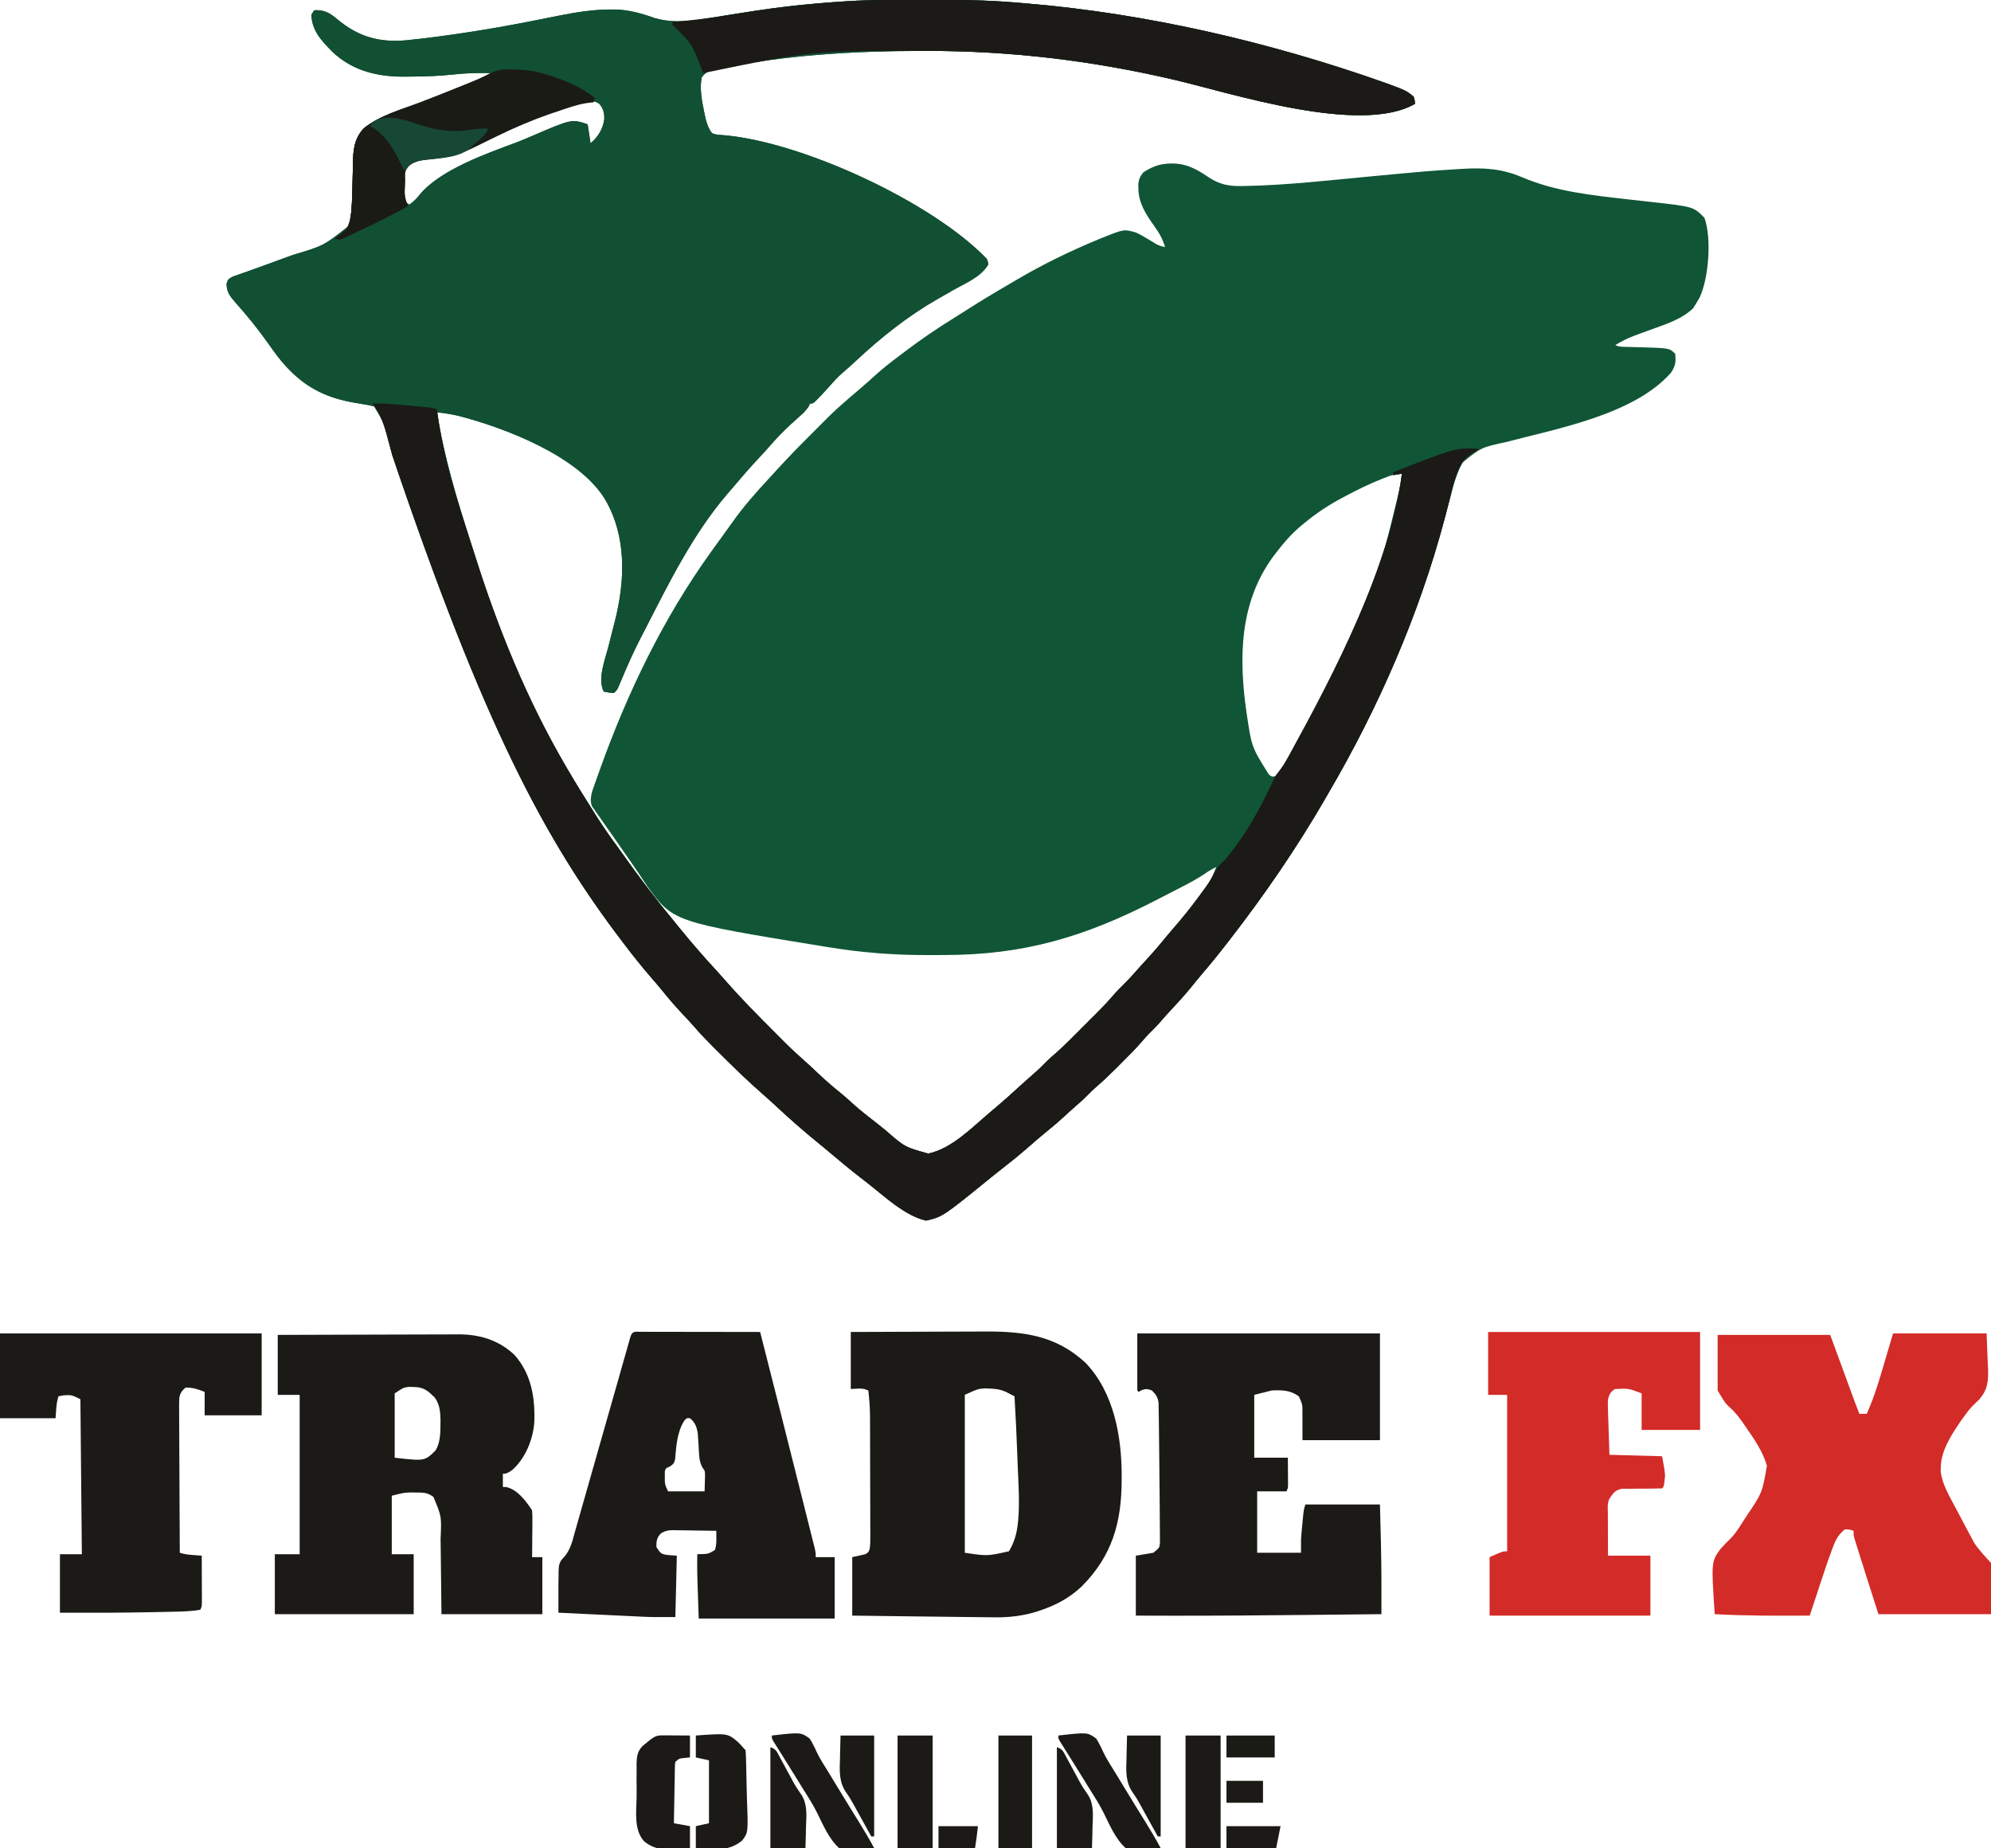
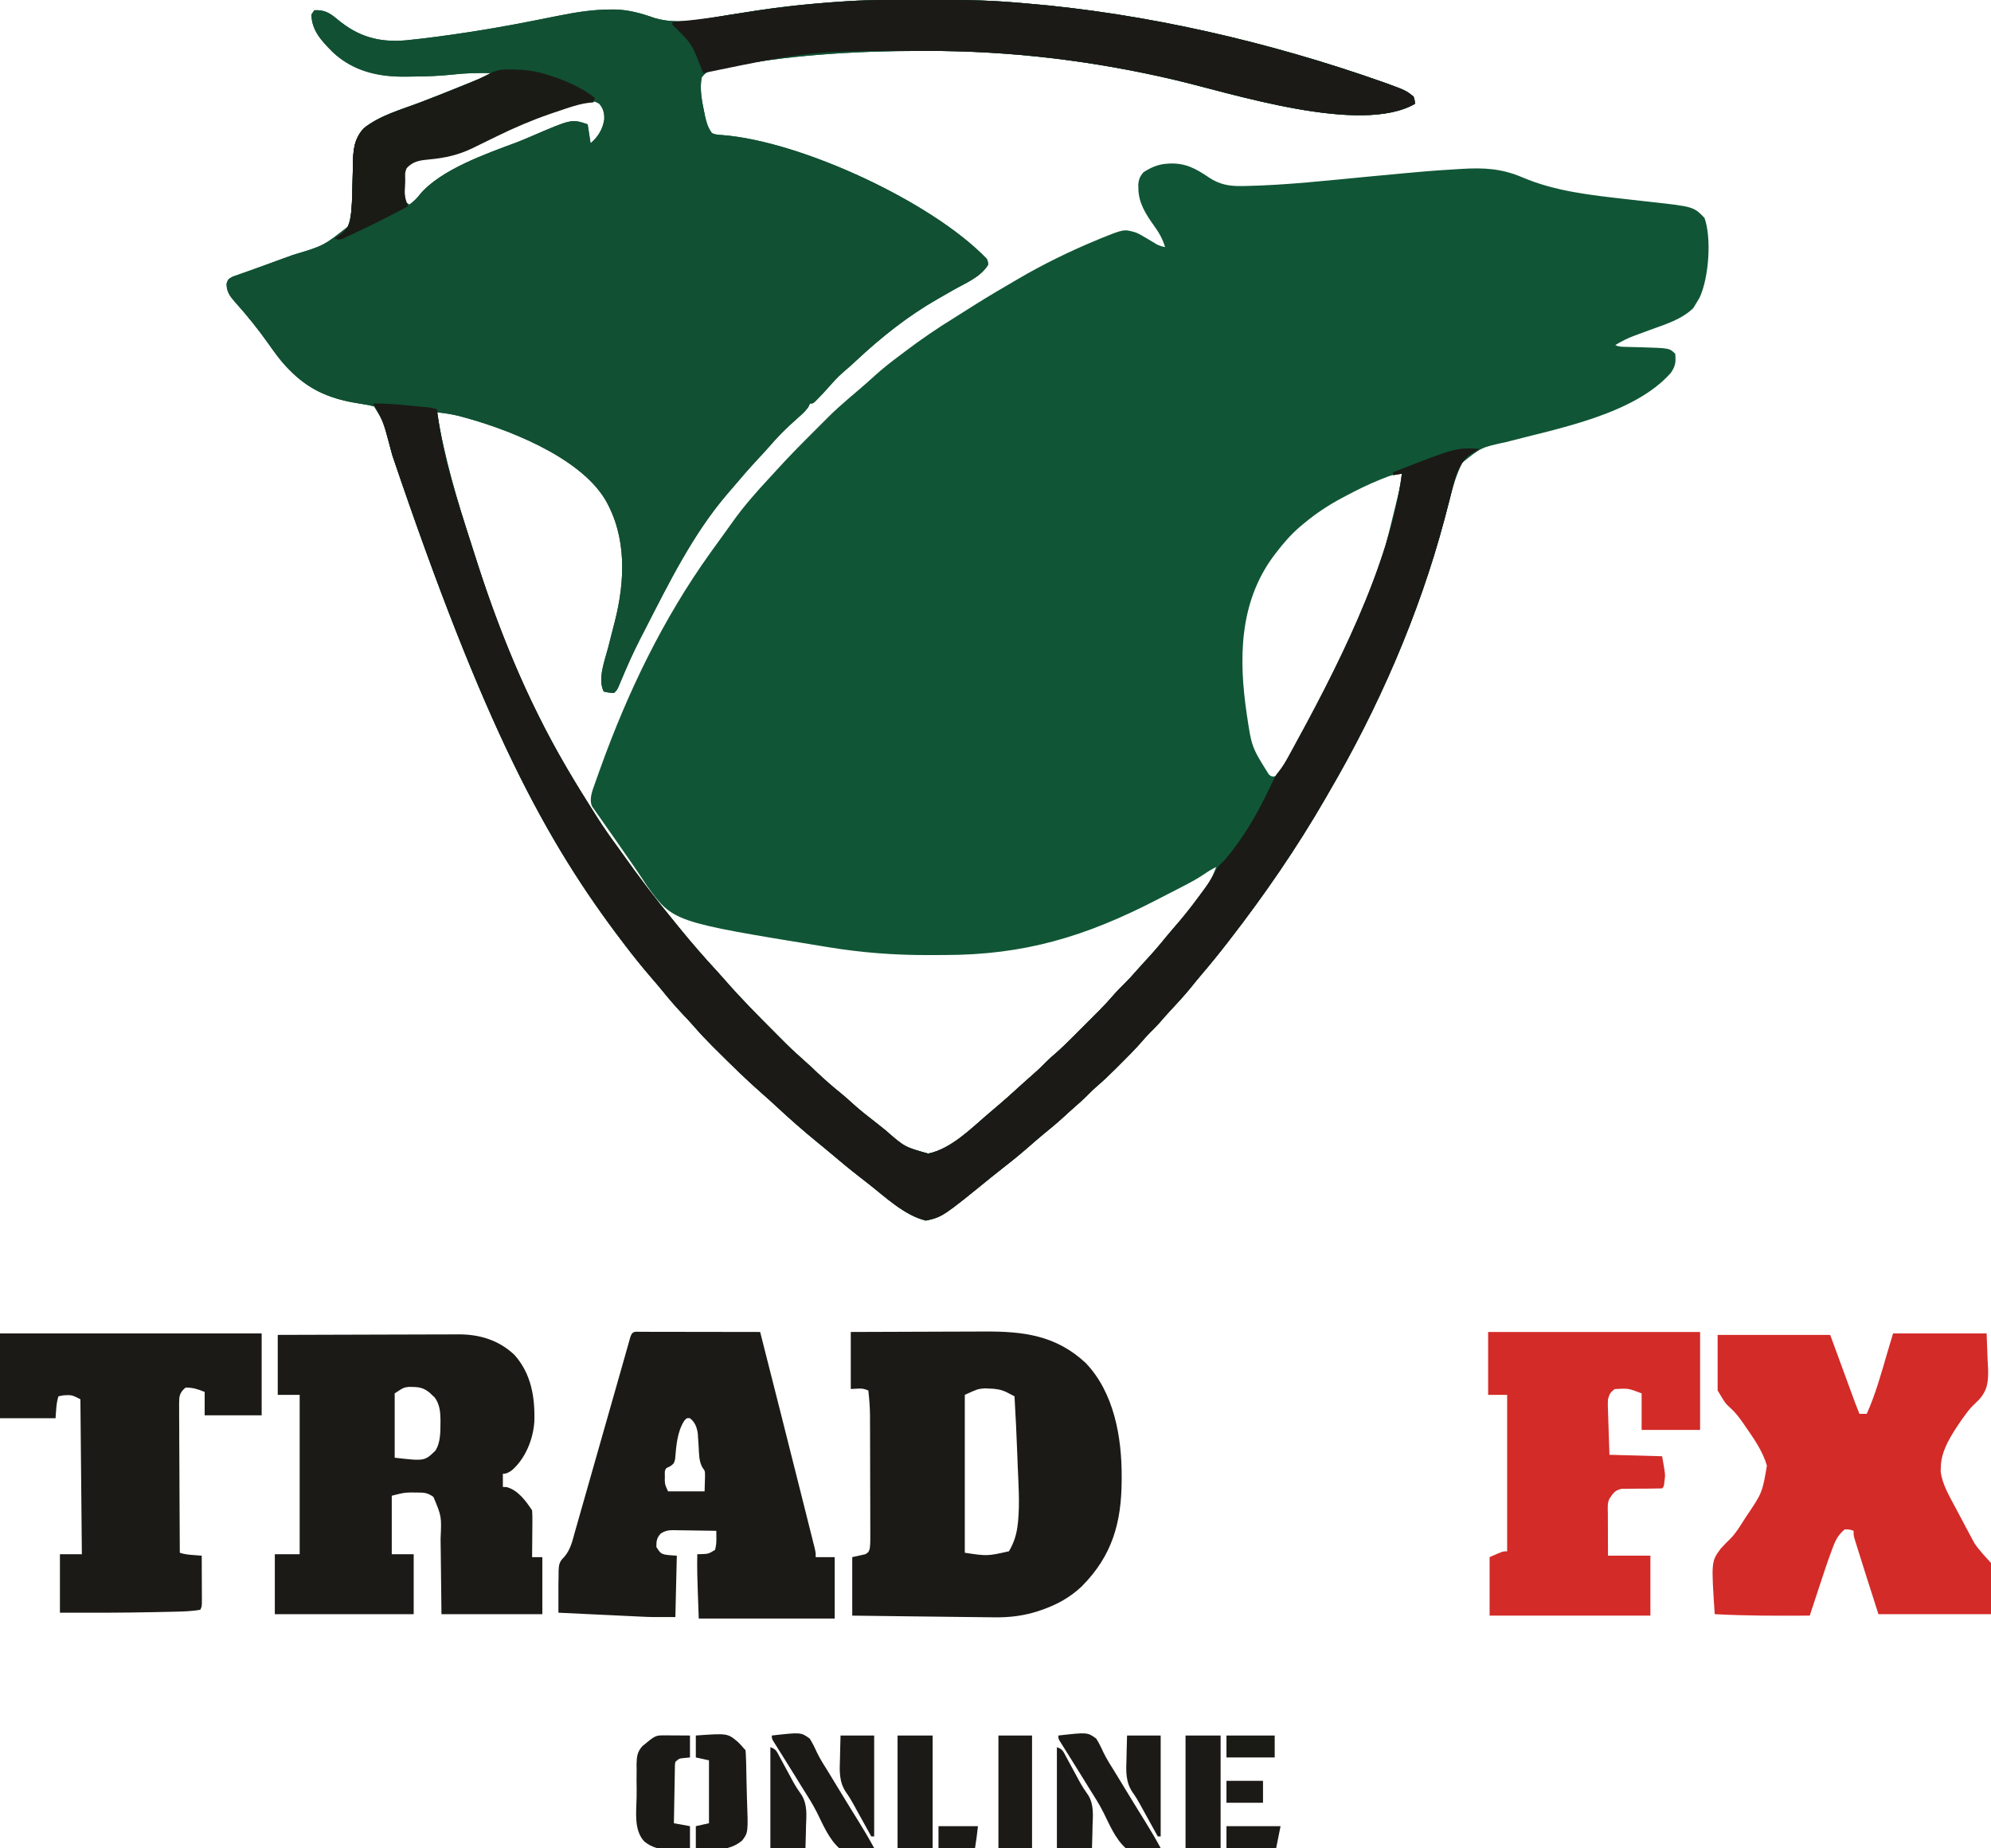
<svg xmlns="http://www.w3.org/2000/svg" version="1.1" width="1362" height="1264">
  <path d="M0 0 C0.719 0 1.437 0.001 2.178 0.001 C23.599 0.011 44.96 0.128 66.313 2.007 C68.502 2.199 70.692 2.381 72.882 2.562 C154.608 9.44 238.327 28.801 315.688 56.062 C316.636 56.396 317.585 56.729 318.562 57.072 C332.002 62.007 332.002 62.007 337.375 66.188 C338.181 68.878 338.181 68.878 338.375 71.188 C301.03 92.733 213.219 64.035 174.056 54.844 C117.894 41.669 61.949 34.939 4.188 35 C2.571 35.001 2.571 35.001 0.921 35.002 C-45.313 35.071 -92.765 37.802 -138.125 47.188 C-138.844 47.329 -139.562 47.471 -140.302 47.617 C-144.493 48.56 -147.145 49.611 -149.625 53.188 C-151.138 61.117 -149.411 69.448 -147.812 77.25 C-147.648 78.059 -147.482 78.868 -147.312 79.701 C-146.353 84.013 -145.306 87.578 -142.625 91.188 C-140.227 92.386 -138.116 92.398 -135.475 92.578 C-81.709 96.737 7.905 138.211 45.375 177.188 C46.223 179.234 46.223 179.234 46.375 181.188 C41.302 189.772 30.536 193.948 22.164 198.754 C21.04 199.4 19.916 200.046 18.759 200.711 C16.514 201.998 14.267 203.28 12.017 204.556 C-8.648 216.357 -26.797 230.842 -44.143 247.034 C-46.999 249.699 -49.89 252.294 -52.875 254.812 C-56.722 258.134 -60.018 261.872 -63.379 265.676 C-65.556 268.11 -67.778 270.479 -70.062 272.812 C-70.701 273.465 -71.339 274.117 -71.996 274.789 C-73.625 276.188 -73.625 276.188 -75.625 276.188 C-75.829 276.729 -76.032 277.27 -76.242 277.828 C-78.179 281.133 -80.915 283.422 -83.75 285.938 C-84.933 287.009 -86.116 288.082 -87.297 289.156 C-87.87 289.676 -88.443 290.195 -89.033 290.73 C-94.228 295.486 -99.01 300.542 -103.598 305.879 C-106.113 308.743 -108.714 311.525 -111.312 314.312 C-117.124 320.57 -122.709 326.999 -128.215 333.525 C-129.538 335.084 -130.876 336.631 -132.215 338.176 C-155.606 365.484 -172.058 398.915 -188.37 430.741 C-189.503 432.949 -190.645 435.153 -191.789 437.355 C-196.377 446.277 -200.404 455.405 -204.301 464.648 C-204.705 465.597 -205.108 466.546 -205.523 467.523 C-206.06 468.8 -206.06 468.8 -206.607 470.103 C-207.625 472.188 -207.625 472.188 -209.625 474.188 C-213.188 473.938 -213.188 473.938 -216.625 473.188 C-220.954 464.53 -215.906 451.988 -213.625 443.188 C-212.724 439.672 -211.828 436.155 -210.938 432.636 C-210.328 430.231 -209.711 427.826 -209.088 425.424 C-201.961 397.465 -200.787 367.432 -215.617 341.859 C-233.62 312.015 -284.462 292.649 -316.49 284.492 C-321.177 283.383 -325.839 282.714 -330.625 282.188 C-325.832 312.921 -316.885 342.594 -307.272 372.108 C-305.836 376.524 -304.425 380.947 -303.02 385.373 C-287.603 433.898 -268.338 480.134 -242.625 524.188 C-241.891 525.447 -241.891 525.447 -241.142 526.731 C-235.104 537.041 -228.792 547.172 -222.375 557.25 C-221.401 558.784 -221.401 558.784 -220.407 560.349 C-216.048 567.147 -211.418 573.691 -206.625 580.188 C-205.737 581.423 -204.853 582.661 -203.973 583.902 C-198.641 591.422 -193.205 598.849 -187.625 606.188 C-187.223 606.717 -186.821 607.247 -186.406 607.793 C-180.633 615.389 -174.701 622.83 -168.625 630.188 C-167.187 631.958 -165.75 633.729 -164.312 635.5 C-156.251 645.343 -147.954 654.954 -139.293 664.273 C-137.224 666.533 -135.195 668.812 -133.184 671.121 C-122.537 683.325 -111.123 694.793 -99.688 706.25 C-99.054 706.886 -98.42 707.522 -97.768 708.178 C-88.806 717.188 -88.806 717.188 -79.367 725.69 C-76.248 728.371 -73.297 731.234 -70.312 734.062 C-65.086 738.982 -59.766 743.641 -54.156 748.121 C-51.624 750.189 -49.218 752.349 -46.812 754.562 C-41.263 759.612 -35.38 764.177 -29.448 768.763 C-27.629 770.185 -25.832 771.63 -24.039 773.086 C-10.751 784.708 -10.751 784.708 5.375 789.188 C21.512 785.79 35.159 771.498 47.375 761.188 C48.01 760.653 48.645 760.119 49.299 759.568 C56.584 753.424 63.699 747.126 70.691 740.652 C72.992 738.539 75.322 736.476 77.688 734.438 C80.772 731.766 83.643 728.944 86.499 726.032 C88.319 724.243 90.198 722.577 92.136 720.918 C96.148 717.429 99.94 713.768 103.691 710.004 C104.352 709.345 105.012 708.686 105.692 708.006 C107.075 706.624 108.458 705.239 109.839 703.854 C111.932 701.755 114.031 699.662 116.131 697.568 C117.485 696.214 118.838 694.859 120.191 693.504 C120.808 692.889 121.425 692.274 122.061 691.641 C125.82 687.862 129.386 683.963 132.861 679.921 C134.768 677.737 136.795 675.706 138.875 673.688 C142.224 670.378 145.374 666.98 148.438 663.406 C150.361 661.204 152.335 659.055 154.324 656.912 C159.087 651.777 163.627 646.533 168.016 641.07 C169.686 639.03 171.369 637.033 173.109 635.055 C178.993 628.359 184.521 621.489 189.812 614.312 C190.681 613.136 190.681 613.136 191.567 611.936 C198.336 603.235 198.336 603.235 202.375 593.188 C199.485 594.557 196.916 596.13 194.293 597.957 C189.283 601.332 184.06 604.125 178.688 606.875 C177.176 607.654 177.176 607.654 175.634 608.448 C173.551 609.519 171.466 610.586 169.38 611.651 C166.641 613.052 163.91 614.466 161.18 615.883 C112.668 640.832 71.034 653.376 16.308 653.373 C12.577 653.375 8.846 653.393 5.115 653.412 C-18.036 653.469 -40.604 651.722 -63.438 647.938 C-64.38 647.784 -65.323 647.631 -66.295 647.473 C-169.247 630.705 -169.247 630.705 -187.152 605.91 C-187.965 604.697 -188.768 603.476 -189.562 602.25 C-190.512 600.827 -191.462 599.405 -192.414 597.984 C-192.925 597.217 -193.436 596.449 -193.962 595.658 C-196.395 592.044 -198.898 588.48 -201.399 584.912 C-204.136 581.002 -206.85 577.076 -209.564 573.151 C-211.626 570.187 -213.711 567.24 -215.797 564.293 C-217.095 562.425 -218.392 560.557 -219.688 558.688 C-220.608 557.407 -220.608 557.407 -221.548 556.101 C-222.377 554.891 -222.377 554.891 -223.223 553.656 C-223.713 552.96 -224.203 552.263 -224.707 551.545 C-226.723 546.367 -224.341 540.853 -222.578 535.848 C-222.152 534.637 -221.727 533.425 -221.288 532.177 C-220.818 530.868 -220.347 529.559 -219.875 528.25 C-219.633 527.575 -219.392 526.9 -219.143 526.205 C-200.338 473.793 -176.156 423.552 -143.625 378.188 C-143.098 377.451 -142.571 376.714 -142.027 375.955 C-138.722 371.343 -135.394 366.748 -132.054 362.16 C-130.829 360.469 -129.618 358.767 -128.41 357.062 C-120.909 346.509 -112.372 336.85 -103.572 327.37 C-101.708 325.361 -99.856 323.343 -98.01 321.316 C-90.53 313.105 -82.78 305.188 -74.915 297.347 C-72.86 295.297 -70.811 293.243 -68.762 291.188 C-67.43 289.856 -66.098 288.526 -64.766 287.195 C-64.166 286.594 -63.567 285.993 -62.95 285.374 C-58.67 281.117 -54.208 277.115 -49.625 273.188 C-49.006 272.656 -48.386 272.125 -47.748 271.578 C-46.084 270.154 -44.417 268.733 -42.75 267.312 C-38.624 263.793 -34.554 260.235 -30.562 256.562 C-25.458 251.946 -20.063 247.754 -14.556 243.634 C-13.199 242.618 -11.846 241.597 -10.495 240.573 C0.343 232.362 11.414 224.789 22.991 217.664 C26.213 215.668 29.406 213.629 32.601 211.59 C41.336 206.027 50.168 200.664 59.137 195.487 C61.485 194.124 63.821 192.74 66.156 191.355 C83.952 180.89 102.479 171.871 121.562 164 C122.44 163.638 123.318 163.275 124.222 162.902 C139.239 156.872 139.239 156.872 147.375 159.188 C150.266 160.473 152.932 162.034 155.625 163.688 C157.003 164.515 158.383 165.338 159.766 166.156 C160.364 166.522 160.963 166.887 161.579 167.264 C163.491 168.247 165.277 168.747 167.375 169.188 C165.763 163.705 163.32 159.439 160 154.812 C154.367 146.962 149.273 139.188 149.125 129.312 C149.099 128.284 149.073 127.255 149.047 126.195 C149.428 122.697 150.217 120.954 152.375 118.188 C157.154 114.93 162.576 112.55 168.375 112.188 C169.124 112.137 169.873 112.087 170.645 112.035 C181.497 111.618 188.669 115.663 197.44 121.607 C204.547 126.308 210.992 127.552 219.5 127.438 C220.657 127.423 220.657 127.423 221.838 127.408 C250.325 126.864 278.787 123.579 307.133 120.917 C347.564 117.12 347.564 117.12 366.57 115.938 C367.851 115.857 369.133 115.777 370.453 115.695 C385.65 114.805 397.705 115.454 411.812 121.5 C434.487 131.129 458.645 133.633 482.941 136.406 C483.862 136.512 484.784 136.618 485.732 136.728 C490.305 137.254 494.879 137.77 499.456 138.262 C528.876 141.518 528.876 141.518 536.375 149.188 C541.365 163.146 539.335 190.383 533 203.812 C532.155 205.288 531.284 206.75 530.375 208.188 C529.818 209.095 529.261 210.002 528.688 210.938 C520.653 218.755 509.488 222.046 499.188 225.812 C496.9 226.654 494.613 227.498 492.33 228.35 C490.92 228.875 489.509 229.394 488.095 229.906 C483.555 231.592 479.528 233.692 475.375 236.188 C477.973 237.486 479.964 237.365 482.871 237.434 C484.547 237.483 484.547 237.483 486.256 237.533 C488.592 237.593 490.928 237.651 493.264 237.705 C512.474 238.287 512.474 238.287 516.375 242.188 C516.834 247.785 516.629 250.482 513.375 255.188 C488.2 283.731 435.932 293.238 400.648 302.535 C383.716 306.191 383.716 306.191 370.739 316.603 C366.793 324.498 364.415 332.389 362.279 340.903 C361.247 344.999 360.162 349.081 359.078 353.164 C358.746 354.418 358.746 354.418 358.407 355.697 C341.026 420.79 313.363 484.101 279.375 542.188 C278.542 543.632 277.71 545.078 276.879 546.523 C257.371 580.285 235.261 612.39 211.375 643.188 C210.893 643.811 210.411 644.435 209.914 645.078 C204.114 652.577 198.148 659.9 191.988 667.105 C189.584 669.924 187.257 672.799 184.938 675.688 C180.567 681.063 175.894 686.116 171.168 691.176 C168.913 693.594 166.72 696.056 164.562 698.562 C161.91 701.633 159.102 704.484 156.206 707.324 C154.486 709.074 152.896 710.876 151.309 712.746 C146.754 717.982 141.853 722.855 136.938 727.75 C136.035 728.657 135.132 729.564 134.201 730.498 C129.632 735.061 125.02 739.501 120.095 743.681 C118.272 745.278 116.571 746.958 114.875 748.688 C111.908 751.702 108.802 754.487 105.598 757.246 C103.045 759.476 100.556 761.768 98.062 764.062 C93.622 768.113 89.056 771.943 84.379 775.715 C80.878 778.596 77.472 781.575 74.062 784.562 C68.151 789.726 62.096 794.645 55.891 799.449 C53.502 801.299 51.141 803.176 48.797 805.082 C15.18 832.407 15.18 832.407 3.812 835 C-10.848 831.535 -24.282 818.611 -35.969 809.48 C-37.674 808.149 -39.384 806.825 -41.094 805.5 C-48.054 800.09 -54.848 794.522 -61.551 788.797 C-64.332 786.425 -67.158 784.113 -70 781.812 C-79.976 773.678 -89.664 765.205 -99.062 756.409 C-101.839 753.813 -104.655 751.276 -107.523 748.781 C-118.693 739.049 -129.263 728.644 -139.75 718.188 C-140.626 717.316 -141.502 716.444 -142.405 715.546 C-146.771 711.17 -150.988 706.73 -155.016 702.042 C-157.592 699.073 -160.303 696.234 -163 693.375 C-167.648 688.408 -172.07 683.332 -176.324 678.02 C-178.984 674.745 -181.738 671.563 -184.5 668.375 C-190.438 661.484 -196.1 654.413 -201.625 647.188 C-202.191 646.448 -202.757 645.708 -203.34 644.945 C-256.642 575.022 -298.25 497.586 -361.195 311.759 C-361.525 310.539 -361.856 309.319 -362.196 308.062 C-362.816 305.774 -363.43 303.484 -364.039 301.193 C-367.13 288.878 -367.13 288.878 -373.625 278.188 C-376.094 277.495 -378.296 277.039 -380.812 276.688 C-382.262 276.446 -383.712 276.201 -385.16 275.953 C-385.902 275.829 -386.643 275.704 -387.407 275.576 C-405.091 272.478 -419.021 266.141 -431.625 253.188 C-432.7 252.091 -432.7 252.091 -433.797 250.973 C-438.23 246.212 -441.975 241.004 -445.708 235.692 C-452.803 225.619 -460.515 216.063 -468.742 206.893 C-472.368 202.774 -474.613 199.809 -474.638 194.242 C-473.625 191.188 -473.625 191.188 -470.407 189.369 C-468.952 188.836 -467.487 188.329 -466.016 187.844 C-465.218 187.558 -464.421 187.272 -463.599 186.977 C-461.862 186.356 -460.121 185.745 -458.377 185.143 C-454.633 183.843 -450.918 182.469 -447.199 181.1 C-444.26 180.018 -441.318 178.943 -438.375 177.871 C-436.894 177.331 -436.894 177.331 -435.383 176.781 C-433.371 176.05 -431.359 175.321 -429.346 174.594 C-408.232 168.279 -408.232 168.279 -391.625 155.188 C-390.011 150.663 -389.32 146.468 -389.062 141.688 C-389.025 141.042 -388.987 140.396 -388.949 139.73 C-388.716 135.346 -388.589 130.961 -388.494 126.571 C-388.433 123.807 -388.364 121.044 -388.296 118.28 C-388.251 116.221 -388.222 114.163 -388.193 112.104 C-387.981 103.019 -387.32 94.861 -380.797 87.949 C-369.933 79.137 -355.035 75.128 -342.116 70.21 C-332.717 66.631 -323.38 62.911 -314.062 59.125 C-313.376 58.847 -312.69 58.57 -311.983 58.284 C-310.028 57.493 -308.074 56.698 -306.121 55.902 C-305.009 55.45 -303.897 54.997 -302.752 54.531 C-299.644 53.196 -296.634 51.731 -293.625 50.188 C-302.51 49.978 -311.167 50.164 -320 51.188 C-329.038 52.165 -338.049 52.47 -347.133 52.542 C-348.642 52.555 -350.15 52.576 -351.659 52.604 C-370.571 52.925 -388.301 48.945 -402.371 35.484 C-409.776 27.938 -416.257 21.242 -416.625 10.188 C-415.965 9.197 -415.305 8.207 -414.625 7.188 C-407.723 6.83 -404.13 8.958 -398.938 13.312 C-384.686 25.221 -370.554 29.348 -352.105 27.777 C-337.696 26.351 -323.373 24.384 -309.062 22.188 C-308.137 22.045 -307.211 21.903 -306.257 21.757 C-293.95 19.848 -281.712 17.667 -269.488 15.285 C-268.194 15.035 -266.9 14.785 -265.566 14.527 C-259.21 13.297 -252.86 12.043 -246.517 10.744 C-235.015 8.451 -223.841 6.737 -212.09 6.688 C-211.104 6.682 -210.119 6.676 -209.103 6.671 C-199.568 6.844 -190.771 9.333 -181.837 12.523 C-165.863 17.32 -148.19 13.168 -132.211 10.569 C-125.555 9.491 -118.893 8.463 -112.227 7.453 C-111.561 7.352 -110.895 7.251 -110.209 7.147 C-97.571 5.242 -84.92 3.789 -72.188 2.688 C-71.33 2.612 -70.472 2.537 -69.588 2.459 C-63.937 1.97 -58.285 1.552 -52.625 1.188 C-51.843 1.136 -51.06 1.085 -50.254 1.032 C-33.517 -0.02 -16.763 -0.014 0 0 Z M-231.617 70.219 C-232.393 70.448 -233.169 70.677 -233.968 70.913 C-235.221 71.296 -235.221 71.296 -236.5 71.688 C-237.382 71.957 -238.264 72.226 -239.173 72.503 C-258.007 78.346 -275.802 85.784 -293.625 94.188 C-297.953 96.219 -302.288 98.237 -306.625 100.25 C-307.61 100.715 -308.594 101.18 -309.609 101.659 C-318.722 105.89 -327.126 107.52 -337.09 108.311 C-343.27 108.895 -347.666 110 -351.969 114.805 C-354.095 119.147 -354.218 122.547 -354.125 127.312 C-354.14 128.11 -354.156 128.908 -354.172 129.73 C-354.145 133.693 -354.123 135.561 -351.594 138.742 C-350.944 139.219 -350.294 139.696 -349.625 140.188 C-346.638 137.991 -344.48 135.992 -342.25 133 C-327.933 116.064 -296.565 105.138 -276.211 97.574 C-272.602 96.179 -269.057 94.673 -265.505 93.141 C-238.558 81.543 -238.558 81.543 -227.625 85.188 C-226.635 91.623 -226.635 91.623 -225.625 98.188 C-220.545 93.813 -217.354 88.718 -216.273 82.004 C-216.09 77.591 -216.821 74.592 -219.625 71.188 C-223.558 68.523 -227.214 68.915 -231.617 70.219 Z M317.125 327.188 C316.327 327.502 315.529 327.817 314.708 328.141 C306.684 331.368 299.004 335.126 291.375 339.188 C290.365 339.717 290.365 339.717 289.335 340.258 C279.596 345.397 270.838 351.143 262.375 358.188 C261.033 359.299 261.033 359.299 259.664 360.434 C253.468 365.782 248.311 371.67 243.375 378.188 C242.622 379.175 241.869 380.162 241.094 381.18 C218.062 412.809 217.708 450.943 223.223 488.371 C226.592 511.136 226.592 511.136 238.402 529.922 C240.265 531.367 240.265 531.367 242.375 531.188 C247.219 528.765 249.763 523.086 252.312 518.5 C252.695 517.812 253.078 517.124 253.472 516.415 C305.645 425.976 305.645 425.976 329.5 327.688 C329.459 326.533 329.418 325.377 329.375 324.188 C324.768 324.188 321.33 325.517 317.125 327.188 Z " fill="#105636" transform="translate(629.625,-0.188)" />
  <path d="M0 0 C0.719 0 1.437 0.001 2.178 0.001 C23.599 0.011 44.96 0.128 66.313 2.007 C68.502 2.199 70.692 2.381 72.882 2.562 C154.608 9.44 238.327 28.801 315.688 56.062 C316.636 56.396 317.585 56.729 318.562 57.072 C332.002 62.007 332.002 62.007 337.375 66.188 C338.181 68.878 338.181 68.878 338.375 71.188 C301.03 92.733 213.219 64.035 174.056 54.844 C117.894 41.669 61.949 34.939 4.188 35 C2.571 35.001 2.571 35.001 0.921 35.002 C-45.313 35.071 -92.765 37.802 -138.125 47.188 C-138.844 47.329 -139.562 47.471 -140.302 47.617 C-144.493 48.56 -147.145 49.611 -149.625 53.188 C-151.138 61.117 -149.411 69.448 -147.812 77.25 C-147.648 78.059 -147.482 78.868 -147.312 79.701 C-146.353 84.013 -145.306 87.578 -142.625 91.188 C-140.227 92.386 -138.116 92.398 -135.475 92.578 C-81.709 96.737 7.905 138.211 45.375 177.188 C46.223 179.234 46.223 179.234 46.375 181.188 C41.302 189.772 30.536 193.948 22.164 198.754 C21.04 199.4 19.916 200.046 18.759 200.711 C16.514 201.998 14.267 203.28 12.017 204.556 C-8.648 216.357 -26.797 230.842 -44.143 247.034 C-46.999 249.699 -49.89 252.294 -52.875 254.812 C-56.722 258.134 -60.018 261.872 -63.379 265.676 C-65.556 268.11 -67.778 270.479 -70.062 272.812 C-70.701 273.465 -71.339 274.117 -71.996 274.789 C-73.625 276.188 -73.625 276.188 -75.625 276.188 C-75.829 276.729 -76.032 277.27 -76.242 277.828 C-78.179 281.133 -80.915 283.422 -83.75 285.938 C-84.933 287.009 -86.116 288.082 -87.297 289.156 C-87.87 289.676 -88.443 290.195 -89.033 290.73 C-94.228 295.486 -99.01 300.542 -103.598 305.879 C-106.113 308.743 -108.714 311.525 -111.312 314.312 C-117.124 320.57 -122.709 326.999 -128.215 333.525 C-129.538 335.084 -130.876 336.631 -132.215 338.176 C-155.606 365.484 -172.058 398.915 -188.37 430.741 C-189.503 432.949 -190.645 435.153 -191.789 437.355 C-196.377 446.277 -200.404 455.405 -204.301 464.648 C-204.705 465.597 -205.108 466.546 -205.523 467.523 C-206.06 468.8 -206.06 468.8 -206.607 470.103 C-207.625 472.188 -207.625 472.188 -209.625 474.188 C-213.188 473.938 -213.188 473.938 -216.625 473.188 C-220.954 464.53 -215.906 451.988 -213.625 443.188 C-212.724 439.672 -211.828 436.155 -210.938 432.636 C-210.328 430.231 -209.711 427.826 -209.088 425.424 C-201.961 397.465 -200.787 367.432 -215.617 341.859 C-233.62 312.015 -284.462 292.649 -316.49 284.492 C-321.177 283.383 -325.839 282.714 -330.625 282.188 C-325.832 312.921 -316.885 342.594 -307.272 372.108 C-305.836 376.524 -304.425 380.947 -303.02 385.373 C-287.603 433.898 -268.338 480.134 -242.625 524.188 C-241.891 525.447 -241.891 525.447 -241.142 526.731 C-235.104 537.041 -228.792 547.172 -222.375 557.25 C-221.401 558.784 -221.401 558.784 -220.407 560.349 C-216.048 567.147 -211.418 573.691 -206.625 580.188 C-205.737 581.423 -204.853 582.661 -203.973 583.902 C-198.641 591.422 -193.205 598.849 -187.625 606.188 C-187.223 606.717 -186.821 607.247 -186.406 607.793 C-180.633 615.389 -174.701 622.83 -168.625 630.188 C-167.187 631.958 -165.75 633.729 -164.312 635.5 C-156.251 645.343 -147.954 654.954 -139.293 664.273 C-137.224 666.533 -135.195 668.812 -133.184 671.121 C-122.537 683.325 -111.123 694.793 -99.688 706.25 C-99.054 706.886 -98.42 707.522 -97.768 708.178 C-88.806 717.188 -88.806 717.188 -79.367 725.69 C-76.248 728.371 -73.297 731.234 -70.312 734.062 C-65.086 738.982 -59.766 743.641 -54.156 748.121 C-51.624 750.189 -49.218 752.349 -46.812 754.562 C-41.263 759.612 -35.38 764.177 -29.448 768.763 C-27.629 770.185 -25.832 771.63 -24.039 773.086 C-10.751 784.708 -10.751 784.708 5.375 789.188 C21.512 785.79 35.159 771.498 47.375 761.188 C48.01 760.653 48.645 760.119 49.299 759.568 C56.584 753.424 63.699 747.126 70.691 740.652 C72.992 738.539 75.322 736.476 77.688 734.438 C80.772 731.766 83.643 728.944 86.499 726.032 C88.319 724.243 90.198 722.577 92.136 720.918 C96.148 717.429 99.94 713.768 103.691 710.004 C104.352 709.345 105.012 708.686 105.692 708.006 C107.075 706.624 108.458 705.239 109.839 703.854 C111.932 701.755 114.031 699.662 116.131 697.568 C117.485 696.214 118.838 694.859 120.191 693.504 C120.808 692.889 121.425 692.274 122.061 691.641 C125.82 687.862 129.386 683.963 132.861 679.921 C134.768 677.737 136.795 675.706 138.875 673.688 C142.224 670.378 145.374 666.98 148.438 663.406 C150.361 661.204 152.335 659.055 154.324 656.912 C159.087 651.777 163.627 646.533 168.016 641.07 C169.686 639.03 171.369 637.033 173.109 635.055 C178.993 628.359 184.521 621.489 189.812 614.312 C190.681 613.136 190.681 613.136 191.567 611.936 C197.49 603.845 197.49 603.845 202.367 595.107 C203.849 592.284 206.104 590.409 208.375 588.188 C220.65 573.679 230.266 557.314 238.375 540.188 C239.285 538.289 240.201 536.392 241.125 534.5 C241.47 533.774 241.816 533.049 242.172 532.301 C243.375 530.188 243.375 530.188 245.27 527.836 C247.617 524.883 249.485 521.786 251.312 518.5 C251.695 517.812 252.078 517.124 252.472 516.415 C283.382 460.14 320.825 388.365 329.375 324.188 C327.395 324.517 325.415 324.848 323.375 325.188 C323.375 324.527 323.375 323.868 323.375 323.188 C366.282 306.362 366.282 306.362 382.375 307.188 C379.375 309.188 379.375 309.188 376.062 311.062 C367.106 317.582 364.837 330.709 362.279 340.903 C361.247 344.999 360.162 349.081 359.078 353.164 C358.746 354.418 358.746 354.418 358.407 355.697 C341.026 420.79 313.363 484.101 279.375 542.188 C278.542 543.632 277.71 545.078 276.879 546.523 C257.371 580.285 235.261 612.39 211.375 643.188 C210.893 643.811 210.411 644.435 209.914 645.078 C204.114 652.577 198.148 659.9 191.988 667.105 C189.584 669.924 187.257 672.799 184.938 675.688 C180.567 681.063 175.894 686.116 171.168 691.176 C168.913 693.594 166.72 696.056 164.562 698.562 C161.91 701.633 159.102 704.484 156.206 707.324 C154.486 709.074 152.896 710.876 151.309 712.746 C146.754 717.982 141.853 722.855 136.938 727.75 C136.035 728.657 135.132 729.564 134.201 730.498 C129.632 735.061 125.02 739.501 120.095 743.681 C118.272 745.278 116.571 746.958 114.875 748.688 C111.908 751.702 108.802 754.487 105.598 757.246 C103.045 759.476 100.556 761.768 98.062 764.062 C93.622 768.113 89.056 771.943 84.379 775.715 C80.878 778.596 77.472 781.575 74.062 784.562 C68.151 789.726 62.096 794.645 55.891 799.449 C53.502 801.299 51.141 803.176 48.797 805.082 C15.18 832.407 15.18 832.407 3.812 835 C-10.848 831.535 -24.282 818.611 -35.969 809.48 C-37.674 808.149 -39.384 806.825 -41.094 805.5 C-48.054 800.09 -54.848 794.522 -61.551 788.797 C-64.332 786.425 -67.158 784.113 -70 781.812 C-79.976 773.678 -89.664 765.205 -99.062 756.409 C-101.839 753.813 -104.655 751.276 -107.523 748.781 C-118.693 739.049 -129.263 728.644 -139.75 718.188 C-140.626 717.316 -141.502 716.444 -142.405 715.546 C-146.771 711.17 -150.988 706.73 -155.016 702.042 C-157.592 699.073 -160.303 696.234 -163 693.375 C-167.648 688.408 -172.07 683.332 -176.324 678.02 C-178.984 674.745 -181.738 671.563 -184.5 668.375 C-190.438 661.484 -196.1 654.413 -201.625 647.188 C-202.191 646.448 -202.757 645.708 -203.34 644.945 C-256.642 575.022 -298.25 497.586 -361.195 311.759 C-361.525 310.539 -361.856 309.319 -362.196 308.062 C-362.816 305.774 -363.43 303.484 -364.039 301.193 C-367.13 288.878 -367.13 288.878 -373.625 278.188 C-376.094 277.495 -378.296 277.039 -380.812 276.688 C-382.262 276.446 -383.712 276.201 -385.16 275.953 C-385.902 275.829 -386.643 275.704 -387.407 275.576 C-405.091 272.478 -419.021 266.141 -431.625 253.188 C-432.7 252.091 -432.7 252.091 -433.797 250.973 C-438.23 246.212 -441.975 241.004 -445.708 235.692 C-452.803 225.619 -460.515 216.063 -468.742 206.893 C-472.368 202.774 -474.613 199.809 -474.638 194.242 C-473.625 191.188 -473.625 191.188 -470.407 189.369 C-468.952 188.836 -467.487 188.329 -466.016 187.844 C-465.218 187.558 -464.421 187.272 -463.599 186.977 C-461.862 186.356 -460.121 185.745 -458.377 185.143 C-454.633 183.843 -450.918 182.469 -447.199 181.1 C-444.26 180.018 -441.318 178.943 -438.375 177.871 C-436.894 177.331 -436.894 177.331 -435.383 176.781 C-433.371 176.05 -431.359 175.321 -429.346 174.594 C-408.232 168.279 -408.232 168.279 -391.625 155.188 C-390.011 150.663 -389.32 146.468 -389.062 141.688 C-389.025 141.042 -388.987 140.396 -388.949 139.73 C-388.716 135.346 -388.589 130.961 -388.494 126.571 C-388.433 123.807 -388.364 121.044 -388.296 118.28 C-388.251 116.221 -388.222 114.163 -388.193 112.104 C-387.981 103.019 -387.32 94.861 -380.797 87.949 C-369.933 79.137 -355.035 75.128 -342.116 70.21 C-332.717 66.631 -323.38 62.911 -314.062 59.125 C-313.376 58.847 -312.69 58.57 -311.983 58.284 C-310.028 57.493 -308.074 56.698 -306.121 55.902 C-305.009 55.45 -303.897 54.997 -302.752 54.531 C-299.644 53.196 -296.634 51.731 -293.625 50.188 C-302.51 49.978 -311.167 50.164 -320 51.188 C-329.038 52.165 -338.049 52.47 -347.133 52.542 C-348.642 52.555 -350.15 52.576 -351.659 52.604 C-370.571 52.925 -388.301 48.945 -402.371 35.484 C-409.776 27.938 -416.257 21.242 -416.625 10.188 C-415.965 9.197 -415.305 8.207 -414.625 7.188 C-407.723 6.83 -404.13 8.958 -398.938 13.312 C-384.686 25.221 -370.554 29.348 -352.105 27.777 C-337.696 26.351 -323.373 24.384 -309.062 22.188 C-308.137 22.045 -307.211 21.903 -306.257 21.757 C-293.95 19.848 -281.712 17.667 -269.488 15.285 C-268.194 15.035 -266.9 14.785 -265.566 14.527 C-259.21 13.297 -252.86 12.043 -246.517 10.744 C-235.015 8.451 -223.841 6.737 -212.09 6.688 C-211.104 6.682 -210.119 6.676 -209.103 6.671 C-199.568 6.844 -190.771 9.333 -181.837 12.523 C-165.863 17.32 -148.19 13.168 -132.211 10.569 C-125.555 9.491 -118.893 8.463 -112.227 7.453 C-111.561 7.352 -110.895 7.251 -110.209 7.147 C-97.571 5.242 -84.92 3.789 -72.188 2.688 C-71.33 2.612 -70.472 2.537 -69.588 2.459 C-63.937 1.97 -58.285 1.552 -52.625 1.188 C-51.843 1.136 -51.06 1.085 -50.254 1.032 C-33.517 -0.02 -16.763 -0.014 0 0 Z M-231.617 70.219 C-232.393 70.448 -233.169 70.677 -233.968 70.913 C-235.221 71.296 -235.221 71.296 -236.5 71.688 C-237.382 71.957 -238.264 72.226 -239.173 72.503 C-258.007 78.346 -275.802 85.784 -293.625 94.188 C-297.953 96.219 -302.288 98.237 -306.625 100.25 C-307.61 100.715 -308.594 101.18 -309.609 101.659 C-318.722 105.89 -327.126 107.52 -337.09 108.311 C-343.27 108.895 -347.666 110 -351.969 114.805 C-354.095 119.147 -354.218 122.547 -354.125 127.312 C-354.14 128.11 -354.156 128.908 -354.172 129.73 C-354.145 133.693 -354.123 135.561 -351.594 138.742 C-350.944 139.219 -350.294 139.696 -349.625 140.188 C-346.638 137.991 -344.48 135.992 -342.25 133 C-327.933 116.064 -296.565 105.138 -276.211 97.574 C-272.602 96.179 -269.057 94.673 -265.505 93.141 C-238.558 81.543 -238.558 81.543 -227.625 85.188 C-226.635 91.623 -226.635 91.623 -225.625 98.188 C-220.545 93.813 -217.354 88.718 -216.273 82.004 C-216.09 77.591 -216.821 74.592 -219.625 71.188 C-223.558 68.523 -227.214 68.915 -231.617 70.219 Z " fill="#115033" transform="translate(629.625,-0.188)" />
  <path d="M0 0 C7.786 -0.201 15.446 0.479 23.186 1.227 C25.39 1.439 27.596 1.643 29.801 1.846 C31.208 1.979 32.616 2.112 34.023 2.246 C35.291 2.367 36.559 2.487 37.865 2.611 C41 3 41 3 44 4 C44.124 5.072 44.248 6.145 44.375 7.25 C48.059 36.284 57.234 64.403 66.104 92.191 C67.047 95.148 67.987 98.106 68.926 101.064 C85.26 152.405 104.773 201.351 132 248 C132.489 248.84 132.979 249.679 133.483 250.544 C139.521 260.854 145.833 270.985 152.25 281.062 C153.224 282.597 153.224 282.597 154.218 284.162 C158.577 290.96 163.207 297.503 168 304 C168.888 305.236 169.772 306.474 170.652 307.715 C175.984 315.234 181.42 322.662 187 330 C187.402 330.53 187.804 331.06 188.219 331.605 C193.992 339.201 199.924 346.642 206 354 C207.438 355.771 208.875 357.542 210.312 359.312 C218.374 369.155 226.671 378.767 235.332 388.086 C237.401 390.345 239.43 392.624 241.441 394.934 C252.088 407.138 263.502 418.605 274.938 430.062 C275.571 430.699 276.205 431.335 276.857 431.99 C285.819 441.001 285.819 441.001 295.258 449.503 C298.377 452.183 301.328 455.046 304.312 457.875 C309.539 462.795 314.859 467.454 320.469 471.934 C323.001 474.001 325.407 476.161 327.812 478.375 C333.362 483.425 339.245 487.989 345.177 492.575 C346.996 493.997 348.793 495.443 350.586 496.898 C363.874 508.52 363.874 508.52 380 513 C396.137 509.603 409.784 495.31 422 485 C422.953 484.198 422.953 484.198 423.924 483.38 C431.209 477.237 438.324 470.938 445.316 464.465 C447.617 462.352 449.947 460.289 452.312 458.25 C455.397 455.579 458.268 452.757 461.124 449.844 C462.944 448.055 464.823 446.39 466.761 444.73 C470.773 441.241 474.565 437.581 478.316 433.816 C478.977 433.157 479.637 432.498 480.317 431.819 C481.7 430.436 483.083 429.052 484.464 427.667 C486.557 425.568 488.656 423.474 490.756 421.381 C492.11 420.026 493.463 418.672 494.816 417.316 C495.742 416.394 495.742 416.394 496.686 415.453 C500.445 411.674 504.011 407.776 507.486 403.734 C509.393 401.55 511.42 399.518 513.5 397.5 C516.849 394.19 519.999 390.793 523.062 387.219 C524.986 385.016 526.96 382.867 528.949 380.724 C533.712 375.59 538.252 370.345 542.641 364.883 C544.311 362.842 545.994 360.846 547.734 358.867 C553.618 352.171 559.146 345.302 564.438 338.125 C565.017 337.341 565.596 336.556 566.192 335.748 C572.115 327.658 572.115 327.658 576.992 318.92 C578.474 316.097 580.729 314.221 583 312 C595.275 297.492 604.891 281.126 613 264 C613.91 262.101 614.826 260.205 615.75 258.312 C616.095 257.587 616.441 256.861 616.797 256.113 C618 254 618 254 619.895 251.648 C622.242 248.696 624.11 245.598 625.938 242.312 C626.32 241.624 626.703 240.936 627.097 240.228 C658.007 183.953 695.45 112.177 704 48 C701.03 48.495 701.03 48.495 698 49 C698 48.34 698 47.68 698 47 C740.907 30.175 740.907 30.175 757 31 C754 33 754 33 750.688 34.875 C741.731 41.394 739.462 54.522 736.904 64.716 C735.872 68.812 734.787 72.894 733.703 76.977 C733.482 77.813 733.26 78.649 733.032 79.51 C715.651 144.602 687.988 207.913 654 266 C653.167 267.445 652.335 268.89 651.504 270.336 C631.996 304.098 609.886 336.203 586 367 C585.518 367.624 585.036 368.248 584.539 368.891 C578.739 376.389 572.773 383.713 566.613 390.918 C564.209 393.736 561.882 396.612 559.562 399.5 C555.192 404.875 550.519 409.928 545.793 414.988 C543.538 417.407 541.345 419.869 539.188 422.375 C536.535 425.445 533.727 428.297 530.831 431.136 C529.111 432.887 527.521 434.689 525.934 436.559 C521.379 441.795 516.478 446.668 511.562 451.562 C510.66 452.469 509.757 453.376 508.826 454.311 C504.257 458.874 499.645 463.314 494.72 467.494 C492.897 469.09 491.196 470.77 489.5 472.5 C486.533 475.514 483.427 478.299 480.223 481.059 C477.67 483.288 475.181 485.58 472.688 487.875 C468.247 491.925 463.681 495.755 459.004 499.527 C455.503 502.409 452.097 505.387 448.688 508.375 C442.776 513.538 436.721 518.458 430.516 523.262 C428.127 525.111 425.766 526.989 423.422 528.895 C389.805 556.22 389.805 556.22 378.438 558.812 C363.777 555.347 350.343 542.423 338.656 533.293 C336.951 531.962 335.241 530.637 333.531 529.312 C326.571 523.903 319.777 518.334 313.074 512.609 C310.293 510.237 307.467 507.925 304.625 505.625 C294.649 497.49 284.961 489.018 275.563 480.221 C272.786 477.625 269.97 475.088 267.102 472.594 C255.932 462.861 245.362 452.456 234.875 442 C233.999 441.128 233.123 440.257 232.22 439.359 C227.854 434.983 223.637 430.543 219.609 425.854 C217.033 422.885 214.322 420.046 211.625 417.188 C206.977 412.22 202.555 407.144 198.301 401.832 C195.641 398.558 192.887 395.375 190.125 392.188 C184.187 385.297 178.525 378.226 173 371 C172.434 370.26 171.868 369.52 171.285 368.758 C117.983 298.834 76.375 221.399 13.43 35.572 C13.1 34.352 12.769 33.132 12.429 31.875 C11.809 29.586 11.195 27.297 10.586 25.006 C8.163 16.067 5.539 7.517 0 0 Z " fill="#1B1A16" transform="translate(255,276)" />
  <path d="M0 0 C21.12 0 42.24 0 64 0 C64.227 6.002 64.454 12.004 64.688 18.188 C64.788 20.053 64.888 21.919 64.991 23.841 C65.26 32.528 64.783 38.687 58.777 45.316 C57.358 46.763 55.91 48.168 54.434 49.557 C51.95 52.057 49.926 54.893 47.875 57.75 C47.417 58.384 46.958 59.019 46.486 59.672 C40.243 68.869 32.943 79.76 32.688 91.062 C32.65 92.126 32.613 93.189 32.574 94.285 C33.598 103.218 38.532 111.287 42.688 119.125 C43.216 120.126 43.745 121.127 44.29 122.159 C45.357 124.171 46.427 126.181 47.5 128.19 C48.435 129.942 49.366 131.696 50.289 133.455 C51.407 135.582 52.544 137.699 53.688 139.812 C54.621 141.555 54.621 141.555 55.574 143.332 C58.85 148.285 63.028 152.586 67 157 C67 168.55 67 180.1 67 192 C41.59 192 16.18 192 -10 192 C-19.789 161.411 -19.789 161.411 -23 151.125 C-23.393 149.88 -23.786 148.635 -24.191 147.352 C-24.746 145.573 -24.746 145.573 -25.312 143.758 C-25.639 142.718 -25.965 141.678 -26.301 140.606 C-27 138 -27 138 -27 135 C-29.75 134.054 -29.75 134.054 -33 134 C-37.137 137.397 -39.037 140.682 -40.918 145.641 C-41.289 146.61 -41.289 146.61 -41.667 147.599 C-44.793 155.896 -47.55 164.326 -50.312 172.75 C-50.854 174.391 -51.397 176.031 -51.939 177.672 C-52.922 180.645 -53.903 183.618 -54.88 186.593 C-55.583 188.73 -56.289 190.866 -57 193 C-78.689 193.105 -100.335 193.198 -122 192 C-124.372 156.049 -124.372 156.049 -118.009 147.333 C-115.716 144.771 -113.333 142.334 -110.856 139.949 C-107.418 136.339 -104.85 132.134 -102.188 127.938 C-101.647 127.099 -101.107 126.261 -100.551 125.398 C-89.471 108.994 -89.471 108.994 -86.297 90.422 C-89.123 80.688 -94.965 72.293 -100.688 64.062 C-101.585 62.753 -101.585 62.753 -102.501 61.417 C-105.269 57.474 -107.927 53.889 -111.574 50.723 C-114.875 47.625 -114.875 47.625 -120 39 C-120 26.46 -120 13.92 -120 1 C-94.59 1 -69.18 1 -43 1 C-34.125 25.188 -34.125 25.188 -31.333 32.802 C-30.599 34.799 -29.866 36.796 -29.133 38.793 C-28.754 39.825 -28.376 40.858 -27.986 41.922 C-27.621 42.916 -27.256 43.91 -26.879 44.934 C-26.406 46.223 -26.406 46.223 -25.924 47.538 C-24.985 50.041 -24.002 52.522 -23 55 C-21.35 55 -19.7 55 -18 55 C-12.033 41.662 -8.15 27.648 -4.072 13.651 C-2.734 9.095 -1.364 4.548 0 0 Z " fill="#D32B28" transform="translate(1295,912)" />
  <path d="M0 0 C14.587 -0.068 29.175 -0.123 43.762 -0.155 C50.537 -0.171 57.312 -0.192 64.087 -0.226 C70.636 -0.26 77.184 -0.277 83.733 -0.285 C86.221 -0.29 88.708 -0.301 91.196 -0.317 C117.972 -0.486 140.307 2.231 160.688 21.188 C180.169 41.539 185.448 72.117 185.312 99.188 C185.309 100.346 185.309 100.346 185.306 101.528 C185.176 130.479 178.826 153.14 157.848 174.156 C149.674 181.842 140.557 186.726 130 190.312 C129.289 190.555 128.578 190.798 127.846 191.047 C118.219 194.129 108.518 195.318 98.441 195.156 C96.884 195.144 96.884 195.144 95.296 195.132 C92.238 195.105 89.181 195.068 86.124 195.027 C83.01 194.987 79.896 194.956 76.782 194.925 C65.79 194.813 54.799 194.677 43.808 194.536 C38.109 194.464 32.41 194.394 26.711 194.324 C18.14 194.218 9.57 194.109 1 194 C1 180.8 1 167.6 1 154 C5.455 153.01 5.455 153.01 10 152 C12.235 150.588 12.235 150.588 13 148 C13.4 144.896 13.389 141.835 13.356 138.708 C13.358 137.768 13.361 136.828 13.363 135.859 C13.366 132.747 13.347 129.635 13.328 126.523 C13.325 124.356 13.323 122.188 13.322 120.021 C13.318 115.473 13.303 110.925 13.281 106.377 C13.253 100.567 13.242 94.757 13.238 88.947 C13.232 83.389 13.218 77.831 13.203 72.273 C13.201 71.221 13.199 70.169 13.197 69.084 C13.19 66.079 13.177 63.073 13.161 60.068 C13.16 59.194 13.159 58.32 13.158 57.419 C13.118 51.563 12.676 45.816 12 40 C8.104 38.526 8.104 38.526 0 39 C0 26.13 0 13.26 0 0 Z M78 43 C78 78.64 78 114.28 78 151 C93.348 153.313 93.348 153.313 108.188 150 C111.707 144.175 113.509 138.11 114.238 131.344 C114.32 130.589 114.402 129.834 114.486 129.057 C115.609 116.578 114.709 103.992 114.188 91.5 C114.089 88.892 113.992 86.284 113.896 83.676 C113.4 70.443 112.807 57.218 112 44 C110.753 43.349 109.502 42.704 108.25 42.062 C107.554 41.703 106.858 41.343 106.141 40.973 C102.233 39.197 98.648 38.795 94.375 38.688 C93.413 38.65 92.452 38.613 91.461 38.574 C86.758 39.003 86.758 39.003 78 43 Z " fill="#1B1A16" transform="translate(582,911)" />
  <path d="M0 0 C17.281 -0.068 34.563 -0.123 51.844 -0.155 C59.869 -0.171 67.894 -0.192 75.919 -0.226 C82.918 -0.256 89.916 -0.276 96.915 -0.282 C100.617 -0.286 104.319 -0.295 108.021 -0.317 C112.164 -0.342 116.307 -0.342 120.45 -0.341 C121.664 -0.351 122.877 -0.362 124.128 -0.373 C138.399 -0.322 151.385 3.7 161.898 13.656 C173.458 26.548 176.103 42.882 175.512 59.605 C174.676 71.513 169.411 84.521 160.293 92.492 C158.183 93.981 156.626 95 154 95 C154 97.97 154 100.94 154 104 C155.238 104.031 155.238 104.031 156.5 104.062 C164.374 106.172 169.643 113.465 174 120 C174.171 122.471 174.233 124.825 174.195 127.293 C174.192 127.999 174.19 128.705 174.187 129.432 C174.176 131.684 174.15 133.936 174.125 136.188 C174.115 137.715 174.106 139.243 174.098 140.771 C174.076 144.514 174.041 148.257 174 152 C176.31 152 178.62 152 181 152 C181 164.87 181 177.74 181 191 C158.23 191 135.46 191 112 191 C111.625 159.25 111.625 159.25 111.522 149.298 C111.487 146.662 111.451 144.026 111.414 141.391 C111.406 140.389 111.406 140.389 111.397 139.367 C112.096 124.152 112.096 124.152 106.5 110.812 C102.407 107.845 100.005 107.838 94.938 107.812 C93.033 107.791 93.033 107.791 91.09 107.77 C86.132 107.938 86.132 107.938 78 110 C78 123.2 78 136.4 78 150 C82.95 150 87.9 150 93 150 C93 163.53 93 177.06 93 191 C61.65 191 30.3 191 -2 191 C-2 177.47 -2 163.94 -2 150 C3.61 150 9.22 150 15 150 C15 114.03 15 78.06 15 41 C10.05 41 5.1 41 0 41 C0 27.47 0 13.94 0 0 Z M80 40 C80 54.52 80 69.04 80 84 C100.485 86.347 100.485 86.347 108 79 C111.339 73.413 111.265 66.647 111.312 60.312 C111.318 59.6 111.324 58.887 111.33 58.153 C111.254 52.667 110.775 47.4 107.414 42.855 C106.824 42.305 106.233 41.755 105.625 41.188 C105.04 40.624 104.455 40.061 103.852 39.48 C100.194 36.556 97.372 35.691 92.688 35.625 C91.784 35.597 90.88 35.568 89.949 35.539 C86.104 35.961 86.104 35.961 80 40 Z " fill="#1B1A16" transform="translate(190,913)" />
  <path d="M0 0 C0.81 0.004 1.62 0.007 2.454 0.011 C3.303 0.011 4.152 0.011 5.026 0.01 C7.845 0.011 10.664 0.019 13.483 0.027 C15.432 0.029 17.382 0.03 19.331 0.031 C24.472 0.035 29.612 0.045 34.753 0.056 C39.994 0.066 45.236 0.071 50.477 0.076 C60.77 0.086 71.062 0.103 81.354 0.124 C90.669 36.737 99.946 73.359 109.132 110.004 C110.031 113.587 110.931 117.17 111.832 120.753 C112.898 124.988 113.96 129.224 115.02 133.461 C115.411 135.025 115.804 136.589 116.199 138.153 C116.737 140.29 117.271 142.428 117.804 144.567 C118.105 145.767 118.406 146.968 118.716 148.204 C119.354 151.124 119.354 151.124 119.354 154.124 C123.644 154.124 127.934 154.124 132.354 154.124 C132.354 167.984 132.354 181.844 132.354 196.124 C101.664 196.124 70.974 196.124 39.354 196.124 C38.194 163.624 38.194 163.624 38.354 152.124 C39.042 152.11 39.729 152.096 40.436 152.081 C45.948 151.925 45.948 151.925 50.479 149.187 C51.333 146.198 51.444 144.015 51.409 140.933 C51.401 140.033 51.393 139.132 51.385 138.204 C51.375 137.518 51.365 136.832 51.354 136.124 C46.462 136.025 41.569 135.953 36.675 135.905 C35.012 135.885 33.349 135.857 31.685 135.823 C29.29 135.774 26.895 135.751 24.499 135.734 C23.759 135.713 23.019 135.693 22.257 135.671 C18.629 135.67 16.528 136.018 13.408 137.93 C10.591 140.94 10.354 143.051 10.354 147.124 C13.653 152.466 13.653 152.466 24.354 153.124 C24.024 166.984 23.694 180.844 23.354 195.124 C6.479 195.124 6.479 195.124 0.685 194.849 C-1.266 194.759 -1.266 194.759 -3.255 194.667 C-4.613 194.601 -5.971 194.535 -7.329 194.468 C-8.765 194.401 -10.201 194.333 -11.637 194.266 C-15.36 194.092 -19.084 193.913 -22.807 193.734 C-26.629 193.55 -30.451 193.371 -34.273 193.191 C-41.73 192.839 -49.188 192.483 -56.646 192.124 C-56.652 187.46 -56.654 182.796 -56.648 178.132 C-56.646 176.467 -56.647 174.801 -56.648 173.136 C-56.638 170.776 -56.586 168.421 -56.521 166.062 C-56.523 165.287 -56.526 164.511 -56.528 163.712 C-56.385 159.482 -56.004 157.154 -52.871 154.215 C-48.32 149.122 -47.023 142.843 -45.239 136.398 C-44.838 135.003 -44.436 133.608 -44.032 132.213 C-42.943 128.435 -41.876 124.651 -40.813 120.866 C-39.691 116.889 -38.549 112.918 -37.408 108.946 C-35.226 101.335 -33.062 93.719 -30.906 86.1 C-27.581 74.358 -24.229 62.624 -20.877 50.889 C-20.372 49.122 -19.867 47.354 -19.362 45.586 C-19.115 44.721 -18.868 43.856 -18.614 42.964 C-17.138 37.795 -15.667 32.624 -14.202 27.451 C-13.29 24.234 -12.376 21.018 -11.461 17.802 C-11.035 16.301 -10.61 14.8 -10.186 13.298 C-9.609 11.253 -9.028 9.208 -8.445 7.164 C-8.12 6.015 -7.795 4.867 -7.46 3.683 C-6.045 -0.764 -4.415 0.008 0 0 Z M29.417 60.874 C24.505 68.614 23.953 78.242 23.175 87.191 C22.354 90.124 22.354 90.124 19.847 91.964 C19.024 92.347 18.202 92.73 17.354 93.124 C15.716 94.763 16.184 96.625 16.167 98.874 C16.153 99.736 16.139 100.597 16.124 101.484 C16.268 104.608 16.268 104.608 18.354 109.124 C26.604 109.124 34.854 109.124 43.354 109.124 C43.416 106.918 43.478 104.711 43.542 102.437 C43.577 101.196 43.612 99.954 43.647 98.675 C43.64 95.181 43.64 95.181 41.909 92.886 C39.404 88.437 39.59 83.652 39.292 78.624 C39.163 76.572 39.026 74.52 38.882 72.468 C38.828 71.563 38.773 70.657 38.717 69.724 C38.112 65.39 36.843 61.886 33.354 59.124 C31.167 58.901 31.167 58.901 29.417 60.874 Z " fill="#1B1A16" transform="translate(438.646,910.876)" />
-   <path d="M0 0 C54.78 0 109.56 0 166 0 C166 24.09 166 48.18 166 73 C148.51 73 131.02 73 113 73 C112.938 59.312 112.938 59.312 112.972 55.021 C113.043 48.644 113.043 48.644 110.52 43.025 C104.808 38.787 98.877 38.656 92 39 C88.04 39.99 84.08 40.98 80 42 C80 56.19 80 70.38 80 85 C87.59 85 95.18 85 103 85 C103.021 88.424 103.041 91.847 103.062 95.375 C103.072 96.453 103.081 97.531 103.09 98.642 C103.093 99.49 103.095 100.338 103.098 101.211 C103.103 102.08 103.108 102.95 103.114 103.845 C103 106 103 106 102 108 C95.4 108 88.8 108 82 108 C82 121.86 82 135.72 82 150 C91.9 150 101.8 150 112 150 C112 147.03 112 144.06 112 141 C112.104 139.209 112.232 137.419 112.402 135.633 C112.488 134.728 112.574 133.823 112.662 132.891 C112.753 131.978 112.844 131.065 112.938 130.125 C113.025 129.189 113.112 128.253 113.201 127.289 C113.87 120.389 113.87 120.389 115 117 C131.83 117 148.66 117 166 117 C166.165 123.621 166.33 130.241 166.5 137.062 C166.552 139.077 166.604 141.092 166.658 143.168 C167.057 159.446 167.052 175.718 167 192 C151 192.173 135 192.339 119 192.5 C117.82 192.512 116.639 192.524 115.423 192.536 C85.115 192.839 54.809 193.101 24.5 193.062 C23.824 193.062 23.147 193.061 22.451 193.06 C14.634 193.049 6.817 193.027 -1 193 C-1 179.47 -1 165.94 -1 152 C4.94 151.01 4.94 151.01 11 150 C15.132 146.618 15.132 146.618 15.488 143.434 C15.482 142.462 15.476 141.491 15.47 140.489 C15.473 139.376 15.476 138.263 15.479 137.116 C15.452 135.303 15.452 135.303 15.426 133.453 C15.423 132.189 15.42 130.926 15.417 129.624 C15.405 126.205 15.375 122.788 15.335 119.369 C15.305 116.547 15.287 113.725 15.27 110.903 C15.226 103.884 15.156 96.866 15.069 89.848 C15.017 85.644 14.978 81.44 14.949 77.236 C14.915 72.48 14.863 67.726 14.787 62.971 C14.763 61.292 14.744 59.614 14.73 57.935 C14.709 55.642 14.663 53.351 14.609 51.059 C14.588 49.804 14.567 48.549 14.546 47.256 C13.902 43.416 12.73 41.729 10 39 C6.985 37.869 5.678 37.725 2.688 38.938 C2.131 39.288 1.574 39.639 1 40 C0.67 39.67 0.34 39.34 0 39 C0 26.13 0 13.26 0 0 Z " fill="#1B1A16" transform="translate(778,912)" />
  <path d="M0 0 C47.85 0 95.7 0 145 0 C145 22.11 145 44.22 145 67 C131.8 67 118.6 67 105 67 C105 58.75 105 50.5 105 42 C95.897 38.492 95.897 38.492 86.562 39.062 C83.528 41.357 83.038 42.375 82 46 C81.8 48.943 81.906 51.855 82.023 54.801 C82.048 55.637 82.073 56.474 82.099 57.335 C82.181 59.995 82.278 62.654 82.375 65.312 C82.433 67.12 82.491 68.928 82.547 70.736 C82.685 75.158 82.843 79.579 83 84 C94.88 84.33 106.76 84.66 119 85 C121.257 97.413 121.257 97.413 120.688 101.625 C120.588 102.442 120.489 103.26 120.387 104.102 C120 106 120 106 119 107 C116.767 107.085 114.532 107.108 112.297 107.105 C110.91 107.119 109.523 107.134 108.137 107.15 C105.946 107.173 103.757 107.188 101.567 107.175 C99.455 107.166 97.346 107.195 95.234 107.23 C93.968 107.235 92.702 107.239 91.397 107.243 C86.688 108.292 85.691 110.077 83 114 C81.387 117.226 81.879 120.747 81.902 124.289 C81.904 125.107 81.905 125.926 81.907 126.769 C81.912 129.388 81.925 132.006 81.938 134.625 C81.943 136.398 81.947 138.172 81.951 139.945 C81.961 144.297 81.981 148.648 82 153 C91.57 153 101.14 153 111 153 C111 166.53 111 180.06 111 194 C74.7 194 38.4 194 1 194 C1 180.8 1 167.6 1 154 C10 150 10 150 13 150 C13 114.69 13 79.38 13 43 C8.71 43 4.42 43 0 43 C0 28.81 0 14.62 0 0 Z " fill="#D32B28" transform="translate(1018,911)" />
  <path d="M0 0 C59.07 0 118.14 0 179 0 C179 18.48 179 36.96 179 56 C166.13 56 153.26 56 140 56 C140 50.72 140 45.44 140 40 C135.063 38.025 132.218 37.083 127 37 C124.446 39.12 123.182 40.872 122.646 44.187 C122.506 46.96 122.506 49.705 122.546 52.482 C122.545 53.536 122.545 54.59 122.544 55.676 C122.547 59.155 122.578 62.634 122.609 66.113 C122.617 68.528 122.623 70.942 122.627 73.356 C122.642 79.707 122.681 86.057 122.725 92.408 C122.766 98.89 122.785 105.372 122.805 111.854 C122.848 124.569 122.915 137.285 123 150 C126.162 151.054 128.869 151.313 132.188 151.562 C133.274 151.646 134.361 151.73 135.48 151.816 C136.312 151.877 137.143 151.938 138 152 C138.025 156.948 138.043 161.896 138.055 166.844 C138.06 168.528 138.067 170.212 138.075 171.896 C138.088 174.313 138.093 176.731 138.098 179.148 C138.103 179.904 138.108 180.659 138.113 181.437 C138.114 186.772 138.114 186.772 137 189 C131.228 190.005 125.481 190.199 119.633 190.316 C118.736 190.337 117.839 190.358 116.915 190.38 C113.985 190.445 111.055 190.504 108.125 190.562 C107.124 190.584 106.122 190.605 105.09 190.627 C83.723 191.075 62.372 191.074 41 191 C41 177.8 41 164.6 41 151 C45.95 151 50.9 151 56 151 C55.67 116.02 55.34 81.04 55 45 C49.05 42.028 49.05 42.028 43.562 42.312 C42.387 42.539 41.211 42.766 40 43 C38.405 47.785 38.419 52.973 38 58 C25.46 58 12.92 58 0 58 C0 38.86 0 19.72 0 0 Z " fill="#1B1A16" transform="translate(0,912)" />
  <path d="M0 0 C0.719 0 1.437 0.001 2.178 0.001 C23.599 0.011 44.96 0.128 66.313 2.007 C68.502 2.199 70.692 2.381 72.882 2.562 C154.608 9.44 238.327 28.801 315.688 56.062 C316.636 56.396 317.585 56.729 318.562 57.072 C332.002 62.007 332.002 62.007 337.375 66.188 C338.181 68.878 338.181 68.878 338.375 71.188 C301.03 92.733 213.219 64.035 174.056 54.844 C117.894 41.669 61.949 34.939 4.188 35 C2.571 35.001 2.571 35.001 0.921 35.002 C-74.91 34.989 -74.91 34.989 -148.625 50.188 C-149.062 49.08 -149.062 49.08 -149.508 47.949 C-156.303 30.082 -156.303 30.082 -169.625 17.188 C-169.625 16.527 -169.625 15.867 -169.625 15.188 C-168.394 15.088 -167.163 14.989 -165.895 14.886 C-152.927 13.778 -140.168 11.953 -127.329 9.845 C-109.163 6.883 -91.025 4.357 -72.688 2.75 C-71.815 2.673 -70.943 2.595 -70.044 2.515 C-64.241 2.009 -58.437 1.57 -52.625 1.188 C-51.834 1.135 -51.043 1.083 -50.229 1.029 C-33.501 -0.027 -16.754 -0.014 0 0 Z " fill="#1B1A16" transform="translate(629.625,-0.188)" />
  <path d="M0 0 C1.377 0.028 1.377 0.028 2.781 0.056 C10.04 0.288 16.755 1.281 23.688 3.5 C24.8 3.84 25.912 4.181 27.059 4.531 C37.376 7.936 48.141 12.654 56.688 19.5 C56.358 20.49 56.028 21.48 55.688 22.5 C53.97 22.67 53.97 22.67 52.219 22.844 C47.69 23.416 43.518 24.588 39.188 26 C38.372 26.264 37.557 26.529 36.716 26.801 C34.034 27.684 31.36 28.587 28.688 29.5 C27.779 29.809 26.871 30.119 25.935 30.438 C13.491 34.74 1.563 39.836 -10.25 45.625 C-11.504 46.237 -12.758 46.85 -14.012 47.462 C-16.391 48.625 -18.77 49.789 -21.149 50.953 C-22.193 51.463 -23.237 51.974 -24.312 52.5 C-25.159 52.917 -26.006 53.333 -26.878 53.762 C-36.609 58.472 -45.683 60.519 -56.474 61.528 C-62.707 62.122 -67.825 62.651 -72.168 67.625 C-73.766 71.638 -73.712 75.222 -73.625 79.5 C-73.628 80.294 -73.631 81.088 -73.635 81.906 C-73.595 86.208 -73.295 89.582 -71.312 93.5 C-81.86 99.255 -92.546 104.684 -103.419 109.796 C-104.681 110.39 -105.942 110.988 -107.201 111.589 C-108.983 112.438 -110.773 113.272 -112.562 114.105 C-114.117 114.835 -114.117 114.835 -115.703 115.579 C-118.312 116.5 -118.312 116.5 -121.312 115.5 C-120.77 115.171 -120.227 114.843 -119.668 114.504 C-114.928 111.352 -112.191 108.808 -110.762 103.234 C-109.439 95.184 -109.362 87.032 -109.186 78.892 C-109.125 76.126 -109.054 73.36 -108.985 70.595 C-108.938 68.535 -108.909 66.475 -108.88 64.416 C-108.669 55.331 -108.007 47.173 -101.484 40.262 C-90.616 31.446 -75.713 27.439 -62.791 22.517 C-54.185 19.238 -45.621 15.866 -37.085 12.407 C-35.715 11.852 -34.344 11.299 -32.972 10.747 C-26.854 8.286 -20.826 5.836 -15.039 2.652 C-9.992 0.064 -5.602 -0.198 0 0 Z " fill="#1B1B16" transform="translate(350.312,47.5)" />
  <path d="M0 0 C0.986 0.003 1.972 0.006 2.988 0.01 C4.021 0.018 5.053 0.027 6.117 0.035 C7.678 0.042 7.678 0.042 9.27 0.049 C11.844 0.061 14.418 0.079 16.992 0.098 C16.992 5.048 16.992 9.998 16.992 15.098 C15.074 15.283 15.074 15.283 13.117 15.473 C9.644 15.788 9.644 15.788 6.992 18.098 C6.663 19.994 6.663 19.994 6.673 22.18 C6.653 23.021 6.634 23.862 6.613 24.728 C6.596 26.09 6.596 26.09 6.578 27.48 C6.559 28.41 6.539 29.339 6.519 30.297 C6.46 33.272 6.413 36.247 6.367 39.223 C6.329 41.237 6.29 43.251 6.25 45.266 C6.154 50.21 6.07 55.153 5.992 60.098 C9.622 60.758 13.252 61.418 16.992 62.098 C16.992 67.048 16.992 71.998 16.992 77.098 C13.404 77.371 9.836 77.567 6.242 77.723 C5.246 77.806 4.249 77.89 3.223 77.977 C-3.393 78.19 -8.996 76.825 -14.233 72.591 C-21.487 64.978 -19.722 52.202 -19.517 42.485 C-19.445 38.539 -19.496 34.608 -19.561 30.662 C-19.549 28.139 -19.53 25.616 -19.504 23.094 C-19.523 21.925 -19.542 20.756 -19.562 19.551 C-19.384 14.354 -19.072 11.287 -15.529 7.326 C-6.644 -0.038 -6.644 -0.038 0 0 Z " fill="#1B1A16" transform="translate(455.008,1186.902)" />
  <path d="M0 0 C21.688 -1.55 21.688 -1.55 28.812 4.438 C31.27 6.934 31.27 6.934 33 9 C33.495 9.495 33.495 9.495 34 10 C34.157 11.761 34.244 13.528 34.304 15.295 C34.343 16.427 34.381 17.559 34.421 18.725 C34.54 23.251 34.637 27.776 34.704 32.303 C34.755 35.736 34.829 39.165 34.96 42.596 C35.845 66.376 35.845 66.376 31.684 71.832 C25.219 77.169 18.403 78.211 10.25 77.562 C8.757 77.502 8.757 77.502 7.234 77.439 C4.821 77.335 2.41 77.174 0 77 C0 72.05 0 67.1 0 62 C2.97 61.34 5.94 60.68 9 60 C9 45.81 9 31.62 9 17 C4.545 16.01 4.545 16.01 0 15 C0 10.05 0 5.1 0 0 Z " fill="#1B1A16" transform="translate(476,1187)" />
  <path d="M0 0 C6.696 0.786 10.55 5.258 15 10 C17.657 13.512 19.942 17.108 22 21 C22.356 21.656 22.712 22.312 23.079 22.987 C26.039 28.902 26.45 33.71 26.125 40.25 C25.662 47.861 25.662 47.861 28 55 C17.452 60.755 6.766 66.184 -4.107 71.296 C-5.369 71.89 -6.629 72.488 -7.889 73.089 C-9.671 73.938 -11.46 74.772 -13.25 75.605 C-14.805 76.335 -14.805 76.335 -16.391 77.079 C-19 78 -19 78 -22 77 C-21.457 76.671 -20.915 76.343 -20.355 76.004 C-15.615 72.852 -12.879 70.308 -11.449 64.734 C-10.127 56.684 -10.049 48.532 -9.873 40.392 C-9.812 37.626 -9.742 34.86 -9.672 32.095 C-9.626 30.035 -9.596 27.975 -9.568 25.916 C-9.365 17.197 -9.071 9.676 -2.812 3 C-2.283 2.422 -1.753 1.845 -1.207 1.25 C-0.809 0.838 -0.41 0.425 0 0 Z " fill="#1B1B16" transform="translate(251,86)" />
  <path d="M0 0 C7.92 0 15.84 0 24 0 C24 25.41 24 50.82 24 77 C16.08 77 8.16 77 0 77 C0 51.59 0 26.18 0 0 Z " fill="#1B1A16" transform="translate(811,1187)" />
  <path d="M0 0 C7.92 0 15.84 0 24 0 C24 25.41 24 50.82 24 77 C16.08 77 8.16 77 0 77 C0 51.59 0 26.18 0 0 Z " fill="#1B1A16" transform="translate(614,1187)" />
  <path d="M0 0 C19.909 -2.247 19.909 -2.247 25.934 2.133 C27.821 5.164 29.309 8.157 30.752 11.414 C33.111 16.303 36.092 20.847 38.953 25.454 C40.821 28.478 42.652 31.523 44.488 34.566 C47.463 39.484 50.461 44.387 53.48 49.277 C53.842 49.863 54.203 50.448 54.575 51.051 C56.292 53.831 58.012 56.609 59.735 59.386 C63.315 65.177 66.765 71.009 70 77 C62.04 78.829 53.776 80.049 46 77 C39.025 70.623 35.114 61.26 30.982 52.887 C27.974 46.869 24.342 41.247 20.75 35.562 C19.44 33.44 18.133 31.316 16.828 29.191 C14.269 25.045 11.695 20.908 9.109 16.777 C8.5 15.801 7.891 14.826 7.263 13.82 C6.115 11.984 4.963 10.15 3.808 8.319 C3.304 7.512 2.8 6.706 2.281 5.875 C1.838 5.171 1.396 4.467 0.939 3.742 C0 2 0 2 0 0 Z " fill="#1B1A16" transform="translate(724,1187)" />
  <path d="M0 0 C19.909 -2.247 19.909 -2.247 25.934 2.133 C27.821 5.164 29.309 8.157 30.752 11.414 C33.111 16.303 36.092 20.847 38.953 25.454 C40.821 28.478 42.652 31.523 44.488 34.566 C47.463 39.484 50.461 44.387 53.48 49.277 C53.842 49.863 54.203 50.448 54.575 51.051 C56.292 53.831 58.012 56.609 59.735 59.386 C63.315 65.177 66.765 71.009 70 77 C62.04 78.829 53.776 80.049 46 77 C39.025 70.623 35.114 61.26 30.982 52.887 C27.974 46.869 24.342 41.247 20.75 35.562 C19.44 33.44 18.133 31.316 16.828 29.191 C14.269 25.045 11.695 20.908 9.109 16.777 C8.5 15.801 7.891 14.826 7.263 13.82 C6.115 11.984 4.963 10.15 3.808 8.319 C3.304 7.512 2.8 6.706 2.281 5.875 C1.838 5.171 1.396 4.467 0.939 3.742 C0 2 0 2 0 0 Z " fill="#1B1A16" transform="translate(528,1187)" />
  <path d="M0 0 C7.59 0 15.18 0 23 0 C23 25.41 23 50.82 23 77 C15.41 77 7.82 77 0 77 C0 51.59 0 26.18 0 0 Z " fill="#1B1A16" transform="translate(683,1187)" />
-   <path d="M0 0 C13.604 4.476 23.725 5.866 38.027 3.445 C41.43 2.936 44.572 2.841 48 3 C46.574 6.362 44.857 8.237 42.062 10.562 C39.199 12.95 39.199 12.95 36.543 15.559 C29.123 22.49 17.646 22.981 8.099 23.924 C2.827 24.473 -1.465 25.011 -6 28 C-6.66 28.99 -7.32 29.98 -8 31 C-8.66 31 -9.32 31 -10 31 C-10.71 29.442 -10.71 29.442 -11.434 27.852 C-16.53 16.979 -22.2 7.092 -33 1 C-25.768 -8.944 -9.041 -3.017 0 0 Z " fill="#174735" transform="translate(286,85)" />
  <path d="M0 0 C4.014 1.338 4.372 2.971 6.363 6.652 C6.678 7.227 6.992 7.801 7.316 8.392 C8.324 10.236 9.319 12.086 10.312 13.938 C11.295 15.749 12.279 17.558 13.267 19.366 C13.916 20.56 14.56 21.757 15.2 22.956 C17.077 26.452 19.164 29.641 21.457 32.871 C25.443 39.421 24.645 46.745 24.375 54.125 C24.345 55.573 24.317 57.021 24.293 58.469 C24.233 61.982 24.115 65.486 24 69 C16.08 69 8.16 69 0 69 C0 46.23 0 23.46 0 0 Z " fill="#1B1A16" transform="translate(723,1195)" />
  <path d="M0 0 C4.014 1.338 4.372 2.971 6.363 6.652 C6.678 7.227 6.992 7.801 7.316 8.392 C8.324 10.236 9.319 12.086 10.312 13.938 C11.295 15.749 12.279 17.558 13.267 19.366 C13.916 20.56 14.56 21.757 15.2 22.956 C17.077 26.452 19.164 29.641 21.457 32.871 C25.443 39.421 24.645 46.745 24.375 54.125 C24.345 55.573 24.317 57.021 24.293 58.469 C24.233 61.982 24.115 65.486 24 69 C16.08 69 8.16 69 0 69 C0 46.23 0 23.46 0 0 Z " fill="#1B1A16" transform="translate(527,1195)" />
  <path d="M0 0 C7.59 0 15.18 0 23 0 C23 22.77 23 45.54 23 69 C22.34 69 21.68 69 21 69 C20.577 68.234 20.154 67.469 19.718 66.68 C18.121 63.791 16.521 60.902 14.921 58.014 C14.234 56.773 13.547 55.532 12.861 54.29 C12.195 53.085 11.528 51.88 10.86 50.676 C10.195 49.476 9.535 48.273 8.878 47.068 C7.426 44.431 5.94 41.916 4.182 39.47 C-1.231 31.882 -0.69 24.284 -0.375 15.375 C-0.345 13.879 -0.317 12.383 -0.293 10.887 C-0.233 7.255 -0.115 3.632 0 0 Z " fill="#1B1A16" transform="translate(771,1187)" />
  <path d="M0 0 C7.59 0 15.18 0 23 0 C23 22.77 23 45.54 23 69 C22.34 69 21.68 69 21 69 C20.577 68.234 20.154 67.469 19.718 66.68 C18.121 63.791 16.521 60.902 14.921 58.014 C14.234 56.773 13.547 55.532 12.861 54.29 C12.195 53.085 11.528 51.88 10.86 50.676 C10.195 49.476 9.535 48.273 8.878 47.068 C7.426 44.431 5.94 41.916 4.182 39.47 C-1.231 31.882 -0.69 24.284 -0.375 15.375 C-0.345 13.879 -0.317 12.383 -0.293 10.887 C-0.233 7.255 -0.115 3.632 0 0 Z " fill="#1B1A16" transform="translate(575,1187)" />
  <path d="M0 0 C12.21 0 24.42 0 37 0 C36.01 4.95 35.02 9.9 34 15 C22.78 15 11.56 15 0 15 C0 10.05 0 5.1 0 0 Z " fill="#1B1A16" transform="translate(839,1249)" />
  <path d="M0 0 C10.89 0 21.78 0 33 0 C33 4.95 33 9.9 33 15 C22.11 15 11.22 15 0 15 C0 10.05 0 5.1 0 0 Z " fill="#1B1B16" transform="translate(839,1187)" />
  <path d="M0 0 C8.91 0 17.82 0 27 0 C26.443 5.013 25.829 10.024 25 15 C16.75 15 8.5 15 0 15 C0 10.05 0 5.1 0 0 Z " fill="#1B1A16" transform="translate(642,1249)" />
  <path d="M0 0 C8.25 0 16.5 0 25 0 C25 4.95 25 9.9 25 15 C16.75 15 8.5 15 0 15 C0 10.05 0 5.1 0 0 Z " fill="#1B1A16" transform="translate(839,1218)" />
</svg>